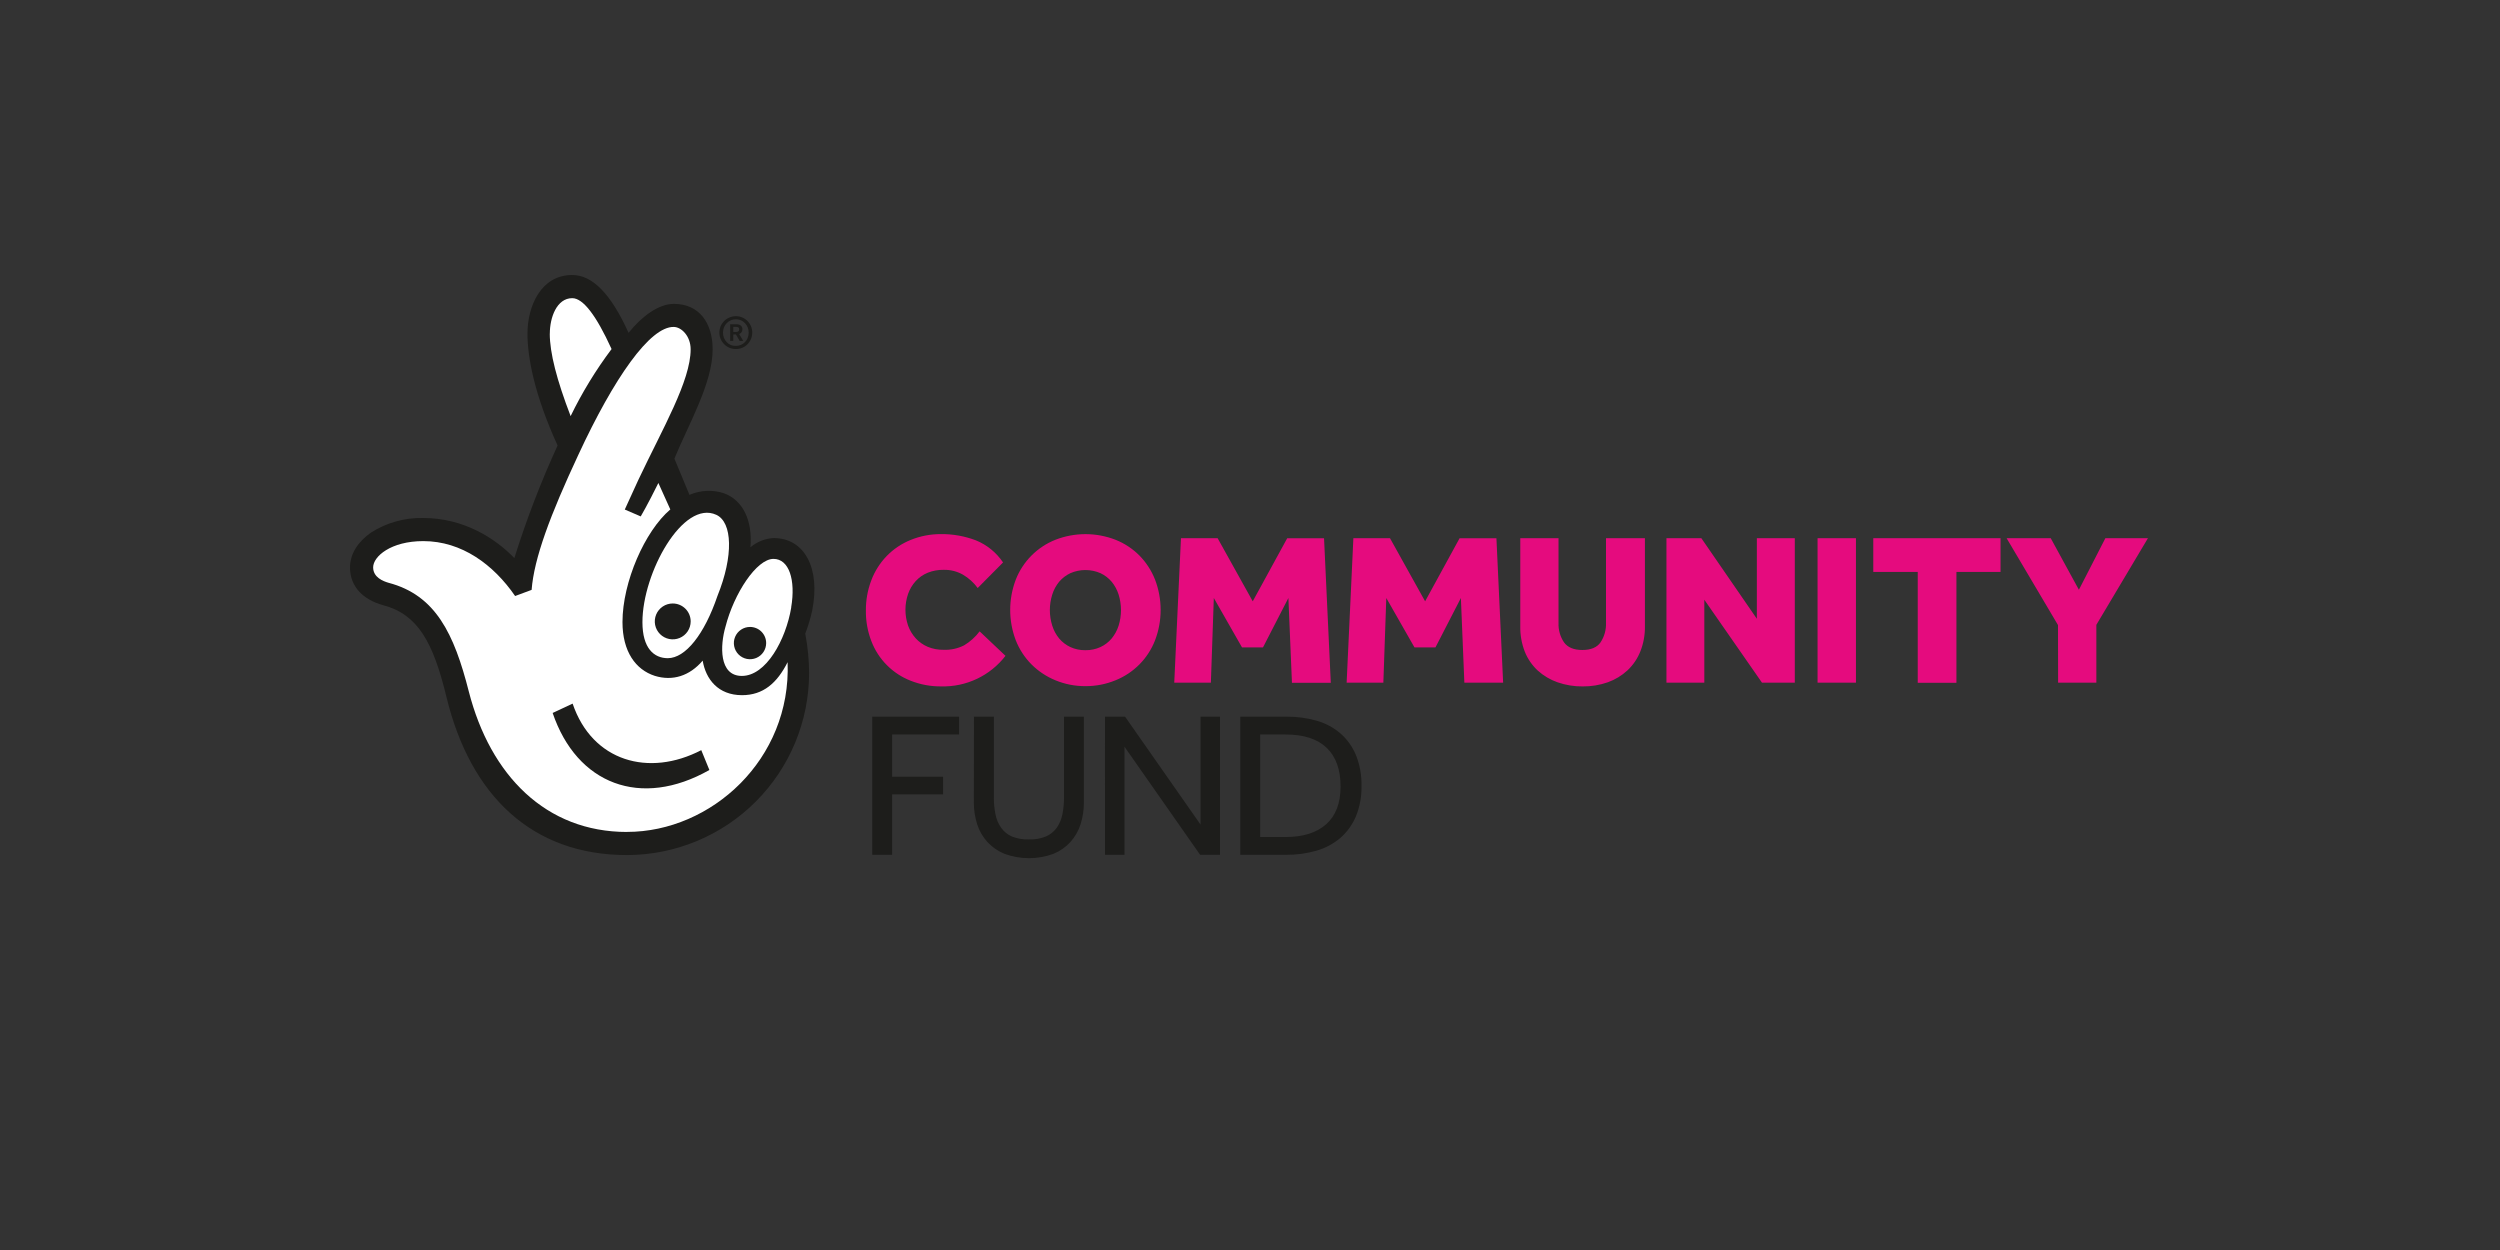
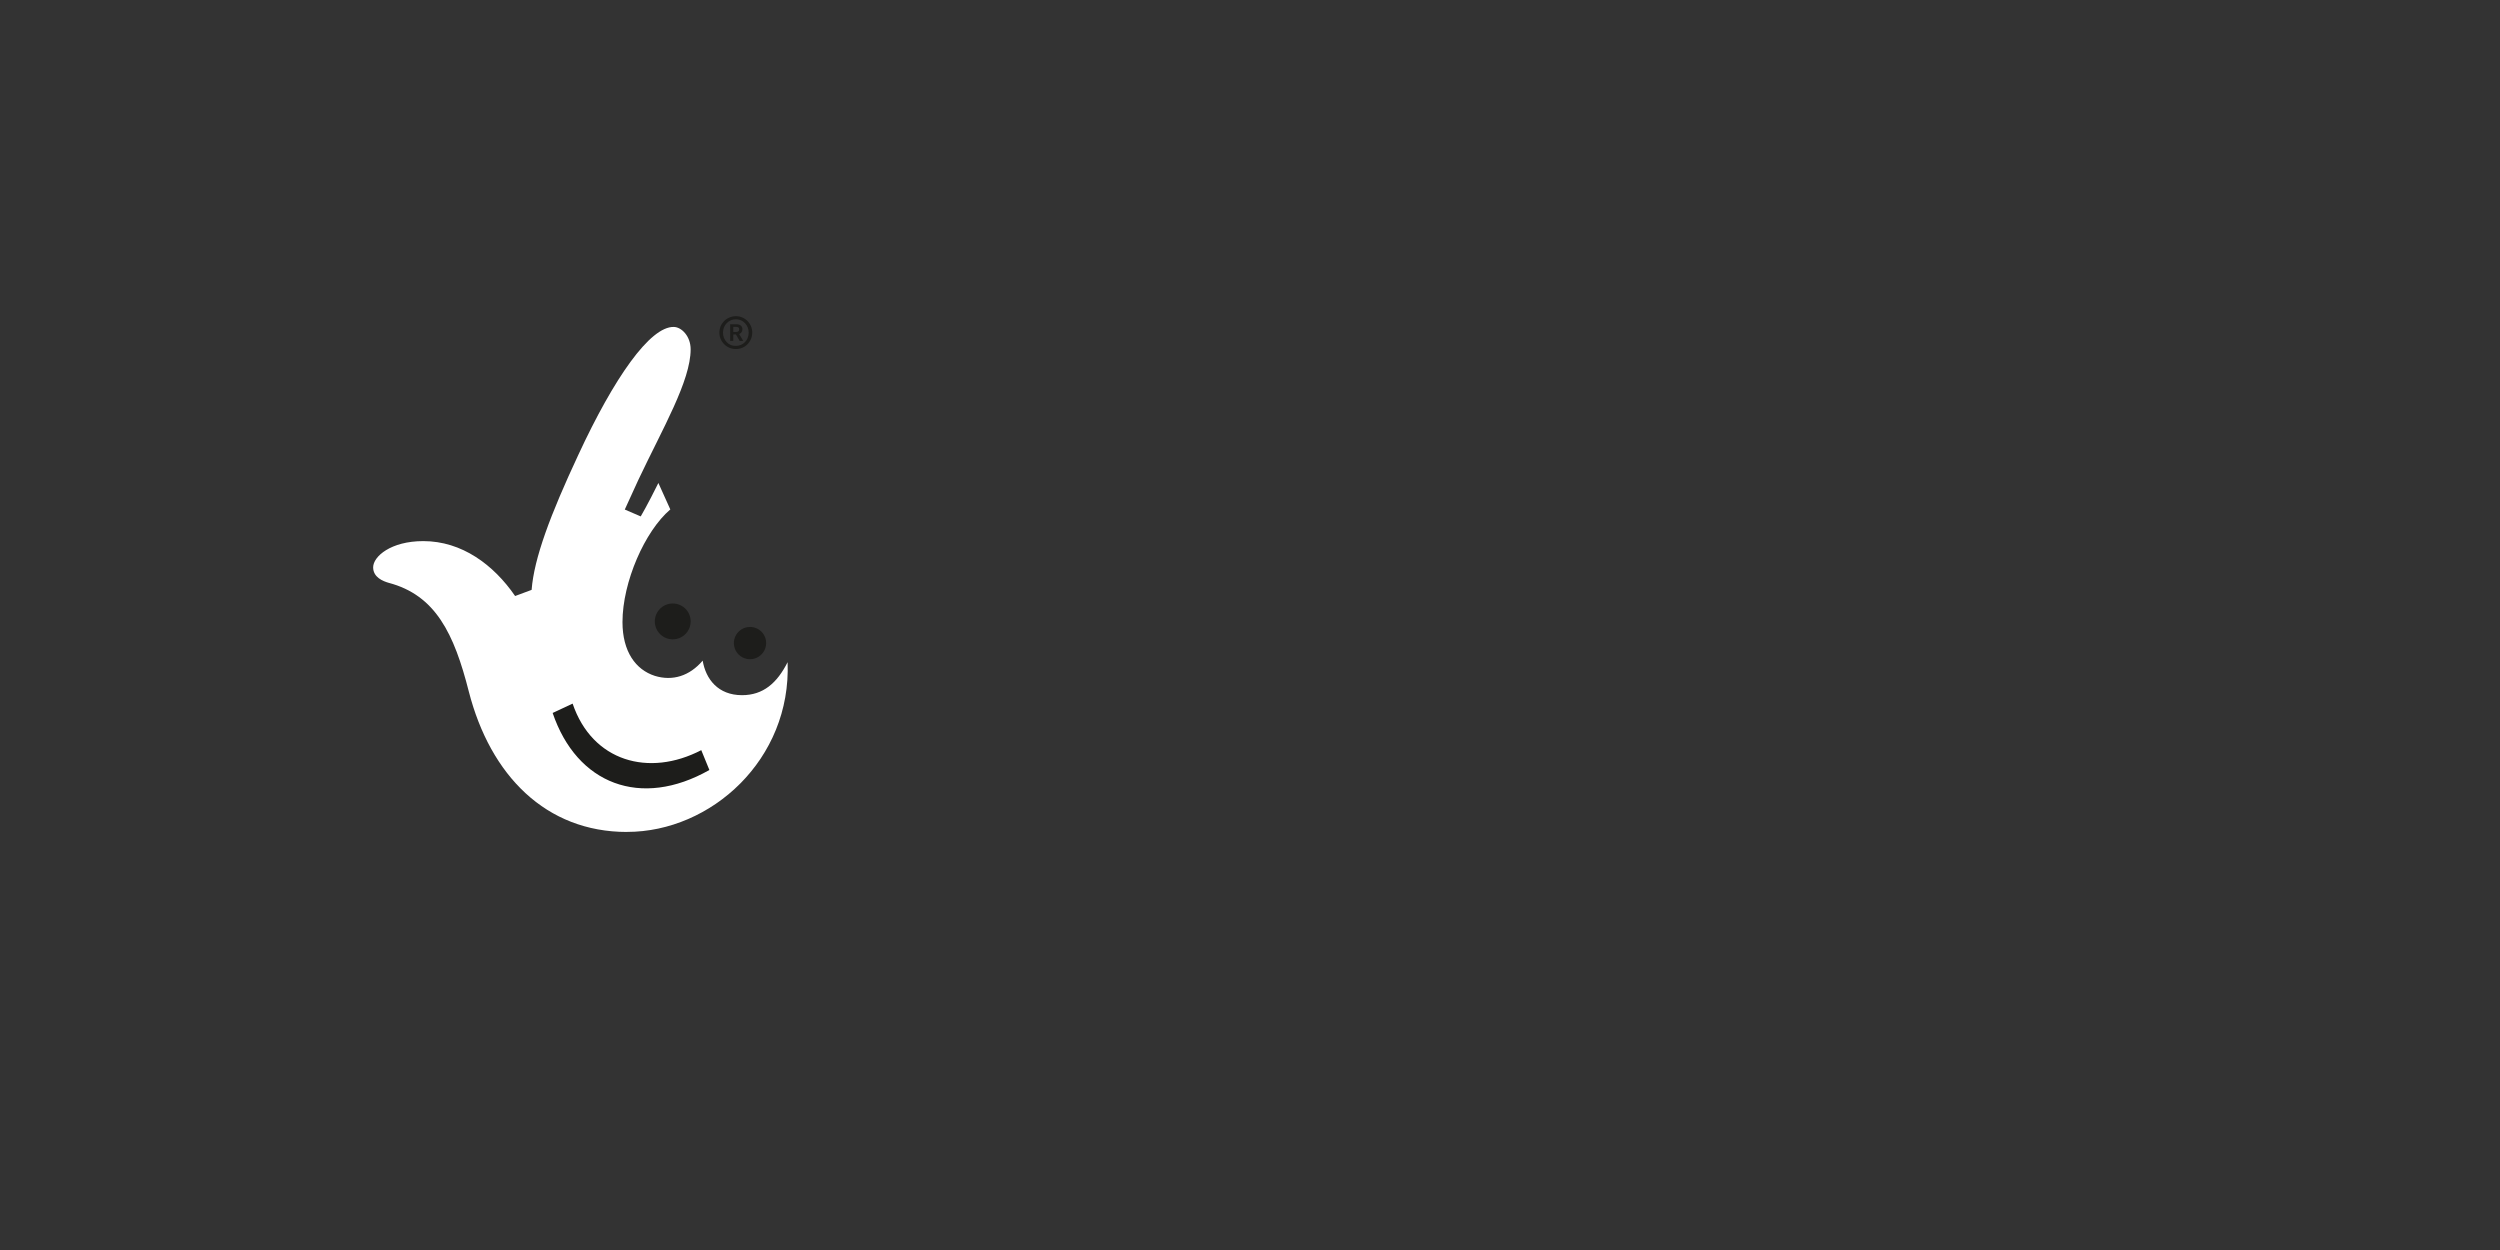
<svg xmlns="http://www.w3.org/2000/svg" width="300" height="150" viewBox="0 0 300 150" fill="none">
  <rect x="0" y="0" width="300" height="150" fill="#333333" stroke="none" />
  <g clip-path="url(#clip0_5794_70554)">
-     <path d="M120.659 78.701C119.751 79.878 118.578 80.823 117.235 81.46C115.892 82.097 114.418 82.407 112.932 82.367C111.676 82.379 110.43 82.146 109.264 81.682C108.196 81.263 107.226 80.626 106.418 79.811C105.609 78.997 104.98 78.023 104.569 76.951C104.117 75.783 103.891 74.539 103.906 73.286C103.893 72.038 104.115 70.798 104.559 69.632C104.97 68.546 105.598 67.556 106.405 66.721C107.215 65.89 108.189 65.236 109.264 64.799C110.428 64.324 111.675 64.084 112.932 64.093C114.363 64.08 115.785 64.336 117.122 64.848C118.442 65.388 119.571 66.309 120.366 67.494L117.323 70.563C116.855 69.921 116.262 69.381 115.579 68.975C114.876 68.57 114.075 68.364 113.264 68.379C112.597 68.364 111.934 68.484 111.315 68.732C110.764 68.959 110.271 69.306 109.871 69.748C109.473 70.19 109.167 70.707 108.971 71.268C108.547 72.502 108.547 73.841 108.971 75.075C109.175 75.642 109.489 76.164 109.896 76.609C110.299 77.047 110.791 77.392 111.34 77.622C111.937 77.868 112.579 77.988 113.225 77.975C114.081 78.012 114.932 77.827 115.696 77.438C116.419 77.006 117.051 76.436 117.556 75.763L120.659 78.701ZM130.25 82.338C129.014 82.345 127.788 82.105 126.646 81.633C125.577 81.195 124.605 80.549 123.786 79.735C122.967 78.912 122.324 77.93 121.898 76.849C120.998 74.497 120.998 71.896 121.898 69.543C122.321 68.466 122.961 67.487 123.777 66.667C124.594 65.847 125.57 65.202 126.646 64.774C128.967 63.871 131.543 63.871 133.865 64.774C134.937 65.2 135.912 65.841 136.727 66.658C137.539 67.485 138.176 68.466 138.602 69.543C139.502 71.896 139.502 74.497 138.602 76.849C138.181 77.928 137.544 78.909 136.729 79.731C135.914 80.554 134.94 81.201 133.865 81.633C132.718 82.105 131.49 82.345 130.25 82.338ZM130.25 78.024C130.873 78.035 131.491 77.906 132.057 77.646C132.574 77.406 133.032 77.056 133.399 76.62C133.772 76.166 134.055 75.645 134.232 75.085C134.613 73.867 134.613 72.561 134.232 71.342C134.055 70.782 133.772 70.261 133.399 69.808C133.031 69.373 132.573 69.023 132.057 68.781C131.487 68.532 130.872 68.404 130.25 68.404C129.628 68.404 129.013 68.532 128.443 68.781C127.927 69.024 127.47 69.374 127.101 69.808C126.728 70.261 126.446 70.782 126.272 71.342C125.886 72.56 125.886 73.868 126.272 75.085C126.446 75.646 126.728 76.167 127.101 76.62C127.469 77.055 127.926 77.405 128.443 77.646C129.009 77.906 129.627 78.035 130.25 78.024ZM141.715 64.583H146.114L150.329 72.157L154.462 64.594H158.885L159.694 81.933H155.034L154.607 71.759L151.56 77.685H149.04L145.658 71.759L145.305 81.922H140.91L141.715 64.583ZM162.405 64.583H166.799L171.014 72.157L175.148 64.594H179.571L180.376 81.922H175.723L175.307 71.759L172.257 77.685H169.736L166.355 71.759L166.002 81.922H161.596L162.405 64.583ZM182.434 64.583H187.023V74.747C186.987 75.578 187.22 76.4 187.686 77.089C188.129 77.696 188.862 77.999 189.886 77.999C190.906 77.999 191.651 77.689 192.071 77.075C192.525 76.385 192.752 75.571 192.72 74.747V64.583H197.39V75.166C197.406 76.193 197.22 77.213 196.843 78.168C196.501 79.031 195.973 79.808 195.297 80.444C194.613 81.077 193.807 81.564 192.929 81.876C191.963 82.213 190.947 82.38 189.924 82.37C188.897 82.381 187.876 82.213 186.906 81.876C186.027 81.57 185.218 81.09 184.527 80.465C183.85 79.835 183.32 79.063 182.977 78.204C182.601 77.239 182.416 76.209 182.434 75.174V64.583ZM199.974 64.583H204.161L210.822 74.253V64.583H215.376V81.922H211.44L204.518 71.967V81.922H199.974V64.583ZM218.108 64.583H222.715V81.922H218.108V64.583ZM230.128 68.63H224.794V64.583H240.065V68.63H234.77V81.94H230.128V68.63ZM246.959 75.008L240.792 64.583H246.087L249.468 70.771L252.645 64.583H257.753L251.562 74.98V81.918H246.973L246.959 75.008Z" fill="#E50B7E" />
-     <path d="M104.668 86H115.089V88.138H107.054V93.207H113.172V95.324H107.054V102.58H104.668V86ZM116.875 86H119.265V95.691C119.258 96.379 119.324 97.066 119.462 97.74C119.574 98.318 119.807 98.865 120.147 99.345C120.472 99.799 120.914 100.156 121.425 100.379C122.077 100.637 122.775 100.757 123.476 100.732C124.168 100.756 124.859 100.636 125.502 100.379C126.019 100.158 126.466 99.802 126.798 99.349C127.135 98.867 127.368 98.32 127.482 97.744C127.619 97.069 127.685 96.382 127.68 95.694V86H130.066V96.262C130.074 97.16 129.941 98.054 129.671 98.911C129.419 99.692 129.008 100.413 128.464 101.028C127.896 101.653 127.195 102.142 126.413 102.46C124.518 103.156 122.437 103.156 120.542 102.46C119.756 102.142 119.051 101.653 118.477 101.028C117.925 100.417 117.51 99.695 117.26 98.911C116.989 98.055 116.854 97.161 116.861 96.262L116.875 86ZM132.597 86H135.008L144.063 98.947V86H146.4V102.58H144.017L134.938 89.605V102.58H132.601L132.597 86ZM148.832 86H154.377C155.6 85.987 156.819 86.15 157.996 86.483C159.044 86.778 160.015 87.295 160.844 88C161.656 88.712 162.294 89.6 162.708 90.597C163.182 91.781 163.411 93.05 163.379 94.325C163.407 95.572 163.178 96.811 162.708 97.966C162.291 98.958 161.654 99.842 160.844 100.552C160.011 101.258 159.036 101.779 157.985 102.079C156.805 102.42 155.581 102.588 154.353 102.577H148.832V86ZM154.303 100.439C156.377 100.439 157.989 99.93 159.139 98.911C160.29 97.893 160.867 96.381 160.869 94.375C160.869 92.355 160.314 90.809 159.203 89.739C158.092 88.669 156.434 88.135 154.229 88.138H151.218V100.439H154.303ZM92.832 64.566C91.808 64.621 90.83 65.011 90.05 65.677C90.333 62.435 89.129 60.033 86.905 59.2C85.54 58.745 84.055 58.81 82.736 59.384L80.929 55.034C82.595 50.959 85.518 45.999 85.518 41.925C85.518 38.782 83.929 36.464 80.872 36.464C79.019 36.464 76.989 37.981 75.429 39.943C73.297 35.222 71.073 33 68.669 33C64.871 33 63.297 36.799 63.297 40.034C63.297 42.719 64.034 47.164 66.911 53.461C64.899 57.851 63.166 62.363 61.722 66.972C59.41 64.566 55.612 62.16 50.797 62.16C48.568 62.106 46.375 62.72 44.499 63.924C42.925 65.031 42 66.513 42 68.086C42 70.397 43.574 71.967 45.982 72.623C50.147 73.731 51.983 77.064 53.575 83.636C56.445 95.483 63.851 102.608 75.242 102.608C81.036 102.599 86.59 100.294 90.686 96.199C94.782 92.103 97.086 86.552 97.093 80.761C97.086 79.176 96.931 77.594 96.63 76.038C96.979 75.135 97.258 74.207 97.463 73.262C98.48 68.175 96.538 64.566 92.832 64.566Z" fill="#1D1D1B" />
-     <path d="M85.959 61.779C87.894 62.675 88.042 66.697 86.097 71.508C84.522 76.14 82.256 78.969 80.145 78.983C78.483 78.983 77.092 77.805 77.092 74.659C77.092 68.732 81.963 59.937 85.959 61.779ZM65.979 40.034C65.979 38.094 66.812 35.78 68.669 35.78C69.961 35.78 71.534 37.815 73.389 41.886C71.498 44.406 69.852 47.1 68.475 49.933C66.805 45.58 65.972 42.341 65.972 40.024" fill="white" />
    <path d="M75.242 99.836C65.52 99.836 58.852 93.077 56.258 82.987C54.493 76.045 52.276 71.42 46.628 69.935C45.982 69.748 44.778 69.286 44.778 68.083C44.778 66.781 46.896 64.933 50.797 64.933C55.41 64.933 59.223 67.755 61.814 71.522L63.794 70.785C64.087 66.993 66.022 61.807 69.41 54.558C73.668 45.386 77.995 39.152 80.869 39.233C81.787 39.255 82.877 40.341 82.877 41.914C82.877 45.71 79.527 51.397 76.601 57.588C76.308 58.209 74.974 61.144 74.974 61.144L76.887 61.969C77.515 60.911 78.814 58.382 79.005 57.958L80.438 61.133C77.385 63.73 74.698 69.833 74.698 74.651C74.698 78.179 76.273 80.363 78.581 81.104C80.699 81.756 82.747 81.128 84.321 79.276C84.695 81.502 86.174 83.421 89.044 83.421C91.586 83.421 93.249 81.964 94.512 79.463C94.971 91.126 85.334 99.829 75.249 99.829" fill="white" />
-     <path d="M94.95 72.895C94.3 76.775 91.935 81.111 89.023 81.111C86.245 81.111 86.411 77.431 87.057 75.209C88.073 71.23 90.785 67.067 92.821 67.067C94.675 67.067 95.504 69.564 94.939 72.895" fill="white" />
    <path d="M85.126 92.399C76.88 97.077 69.213 94.089 66.318 85.555L68.715 84.434C71.073 91.383 77.865 93.288 84.152 90.018L85.126 92.399ZM82.881 74.567C82.882 74.993 82.756 75.409 82.519 75.764C82.283 76.118 81.947 76.394 81.553 76.558C81.16 76.721 80.726 76.764 80.308 76.681C79.89 76.598 79.506 76.393 79.205 76.092C78.904 75.791 78.698 75.407 78.615 74.989C78.533 74.571 78.576 74.138 78.739 73.745C78.902 73.352 79.179 73.016 79.534 72.779C79.888 72.543 80.305 72.418 80.731 72.418C81.301 72.418 81.848 72.645 82.251 73.048C82.654 73.451 82.881 73.997 82.881 74.567ZM91.939 77.17C91.939 77.553 91.825 77.928 91.612 78.246C91.399 78.565 91.096 78.813 90.742 78.96C90.387 79.106 89.998 79.144 89.621 79.069C89.246 78.994 88.9 78.81 88.629 78.538C88.358 78.267 88.174 77.922 88.1 77.546C88.025 77.17 88.064 76.78 88.212 76.427C88.359 76.073 88.608 75.77 88.927 75.558C89.246 75.346 89.621 75.233 90.004 75.233C90.259 75.233 90.511 75.284 90.746 75.381C90.981 75.478 91.194 75.621 91.374 75.801C91.553 75.981 91.696 76.194 91.793 76.429C91.89 76.664 91.939 76.916 91.939 77.17ZM88.299 41.883C88.035 41.885 87.773 41.834 87.53 41.731C87.297 41.634 87.086 41.491 86.909 41.311C86.726 41.131 86.58 40.918 86.478 40.683C86.377 40.44 86.325 40.178 86.326 39.914C86.325 39.649 86.377 39.387 86.478 39.142C86.576 38.91 86.718 38.699 86.894 38.521C87.079 38.34 87.297 38.197 87.537 38.101C87.782 37.994 88.046 37.94 88.314 37.942C88.578 37.94 88.841 37.994 89.083 38.101C89.549 38.3 89.919 38.673 90.114 39.142C90.218 39.386 90.271 39.649 90.269 39.914C90.271 40.178 90.218 40.44 90.114 40.683C90.017 40.917 89.877 41.13 89.701 41.311C89.517 41.497 89.296 41.644 89.054 41.742C88.811 41.84 88.551 41.888 88.289 41.883H88.299ZM88.299 41.505C88.511 41.508 88.722 41.467 88.917 41.385C89.101 41.305 89.267 41.19 89.406 41.045C89.545 40.9 89.653 40.729 89.726 40.542C89.881 40.142 89.881 39.697 89.726 39.297C89.653 39.108 89.544 38.935 89.404 38.789C89.266 38.641 89.101 38.522 88.917 38.436C88.723 38.355 88.515 38.313 88.305 38.313C88.094 38.313 87.886 38.355 87.692 38.436C87.507 38.522 87.339 38.641 87.198 38.789C87.058 38.936 86.948 39.108 86.873 39.297C86.722 39.698 86.722 40.141 86.873 40.542C86.947 40.73 87.058 40.901 87.198 41.047C87.334 41.197 87.5 41.317 87.685 41.399C87.881 41.476 88.09 41.512 88.299 41.505ZM87.618 38.909H88.384C88.494 38.906 88.603 38.924 88.705 38.962C88.787 38.993 88.862 39.041 88.924 39.103C88.982 39.153 89.026 39.218 89.051 39.29C89.078 39.356 89.091 39.427 89.09 39.498C89.093 39.622 89.06 39.745 88.995 39.851C88.925 39.958 88.822 40.04 88.702 40.084L89.189 40.909H88.758L88.314 40.136H87.996V40.902H87.618V38.909ZM88.37 39.83C88.463 39.836 88.554 39.805 88.624 39.745C88.679 39.683 88.707 39.602 88.702 39.519C88.705 39.478 88.699 39.437 88.684 39.398C88.67 39.36 88.647 39.325 88.617 39.297C88.537 39.244 88.441 39.219 88.345 39.226H87.992V39.83H88.37Z" fill="#1D1D1B" />
  </g>
  <defs>
    <clipPath id="clip0_5794_70554">
      <rect width="215.753" height="70" fill="white" transform="translate(42 33)" />
    </clipPath>
  </defs>
</svg>